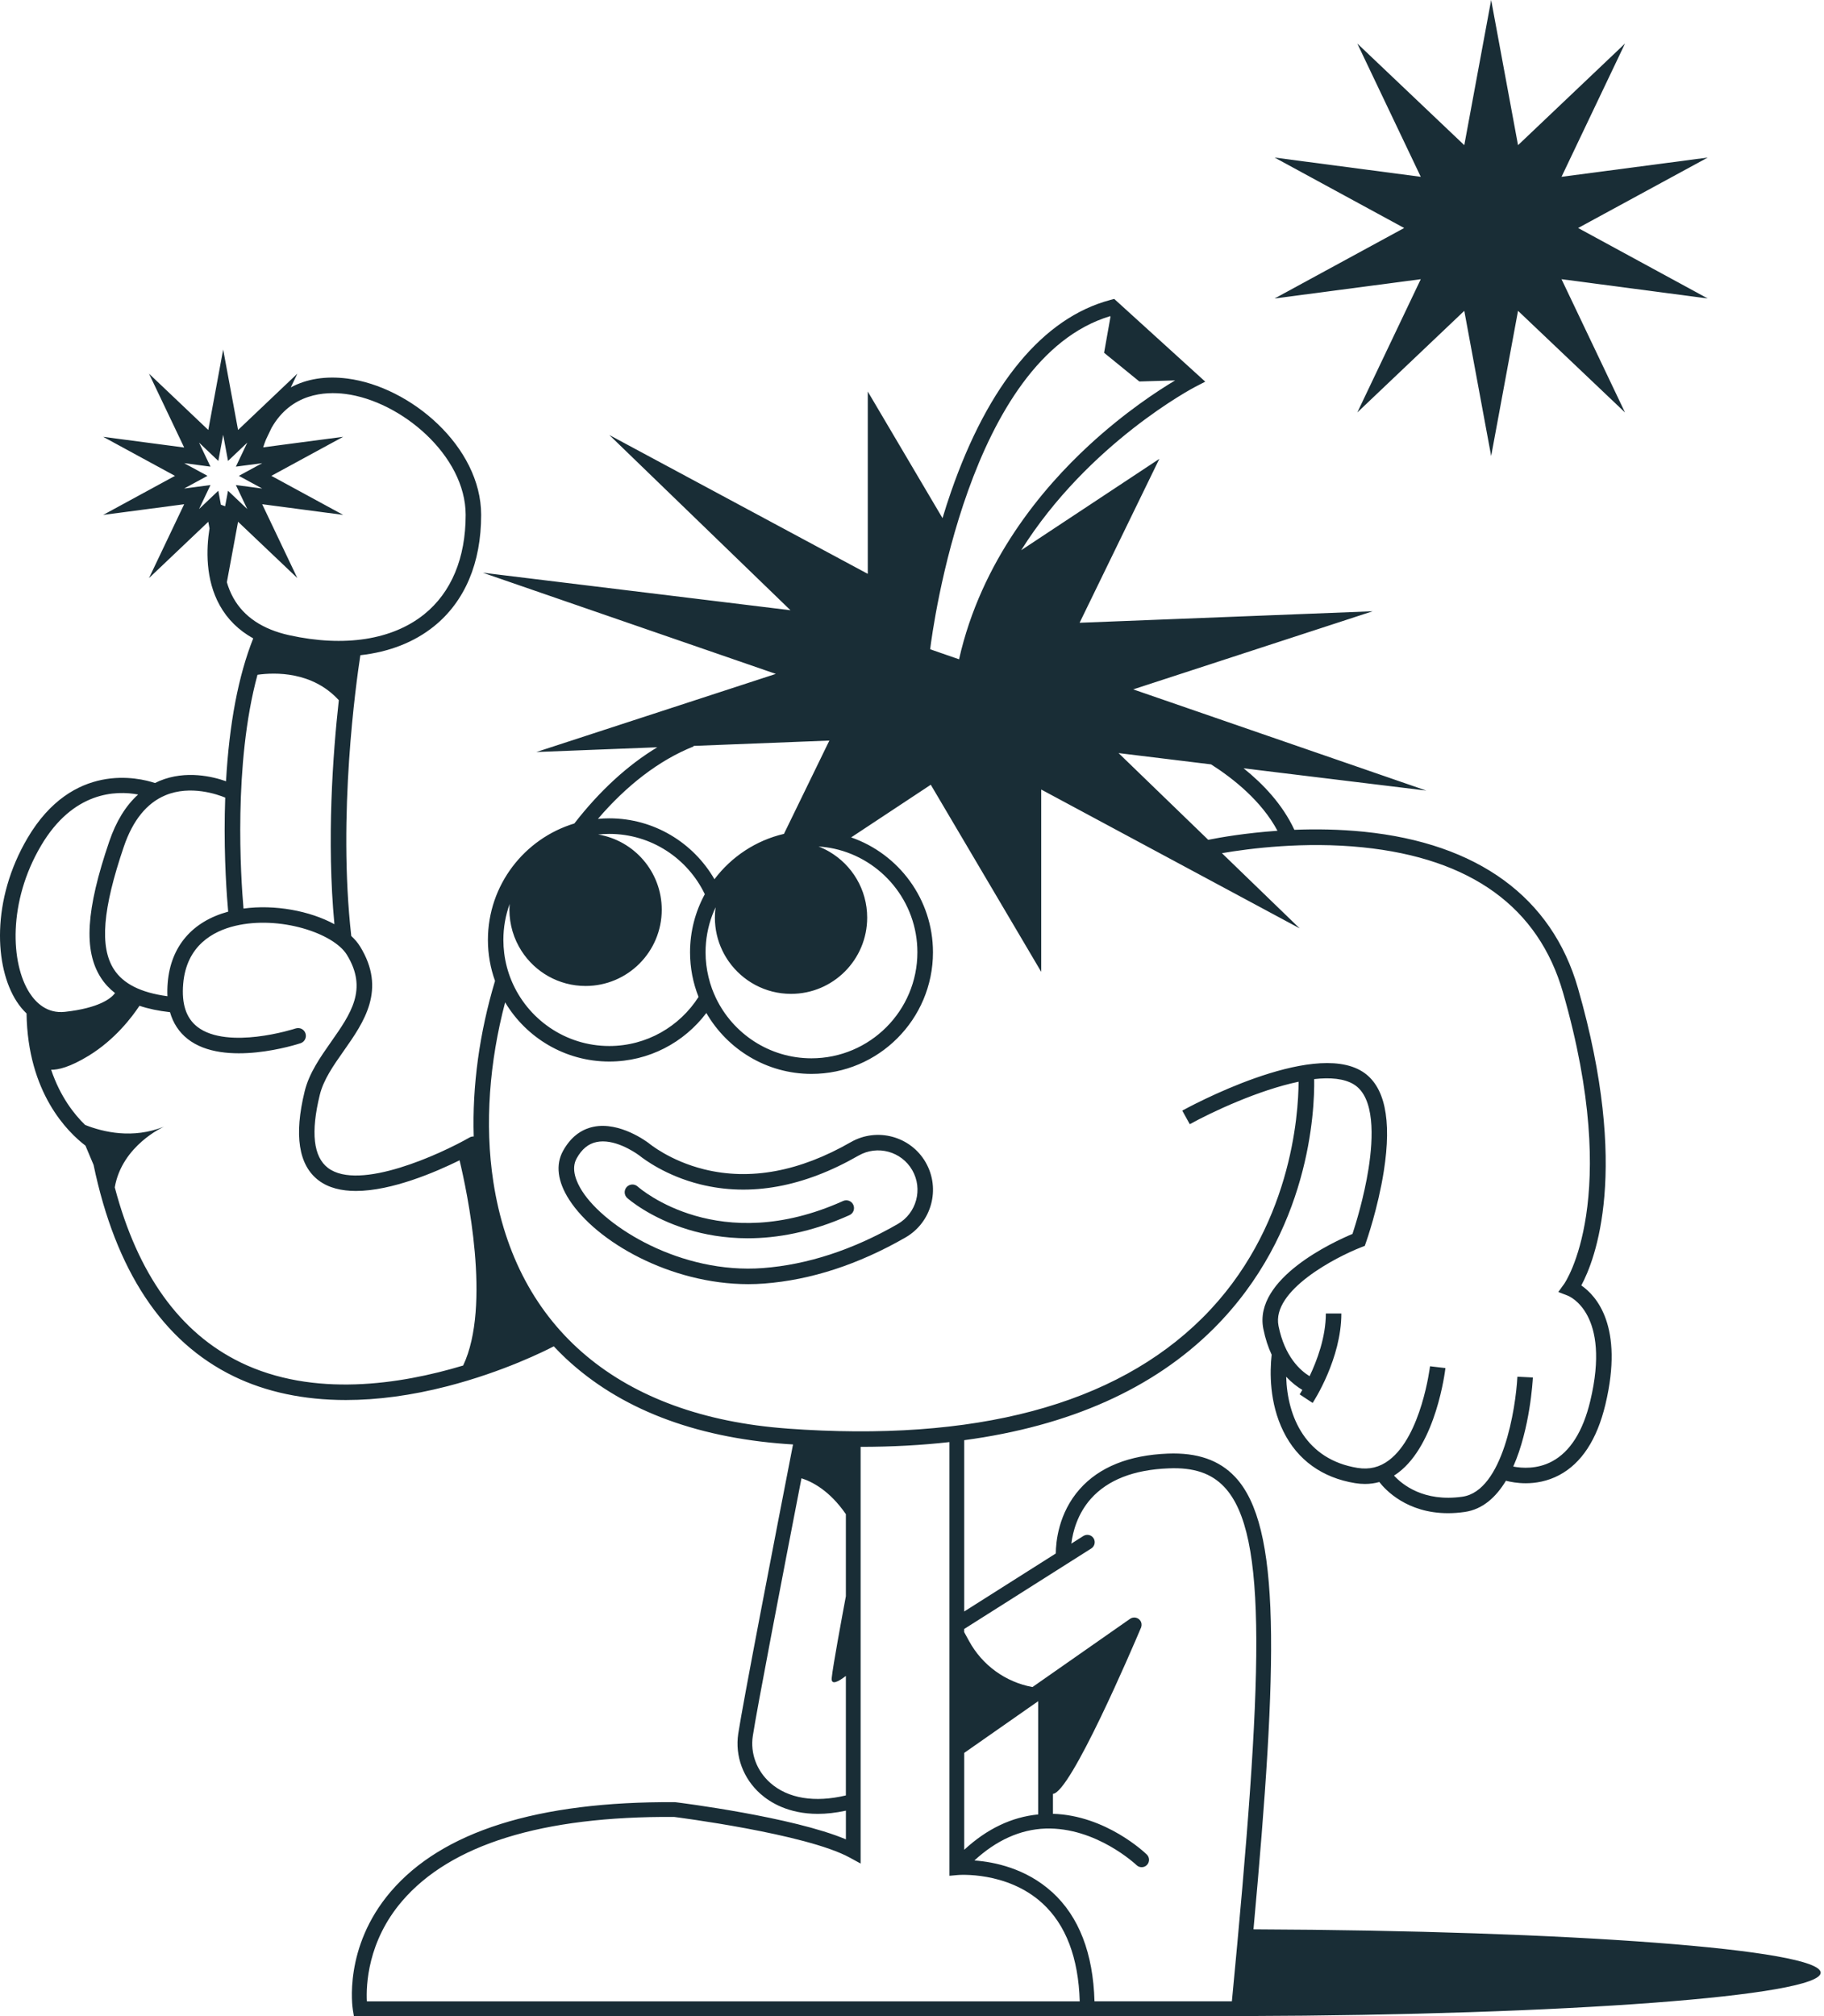
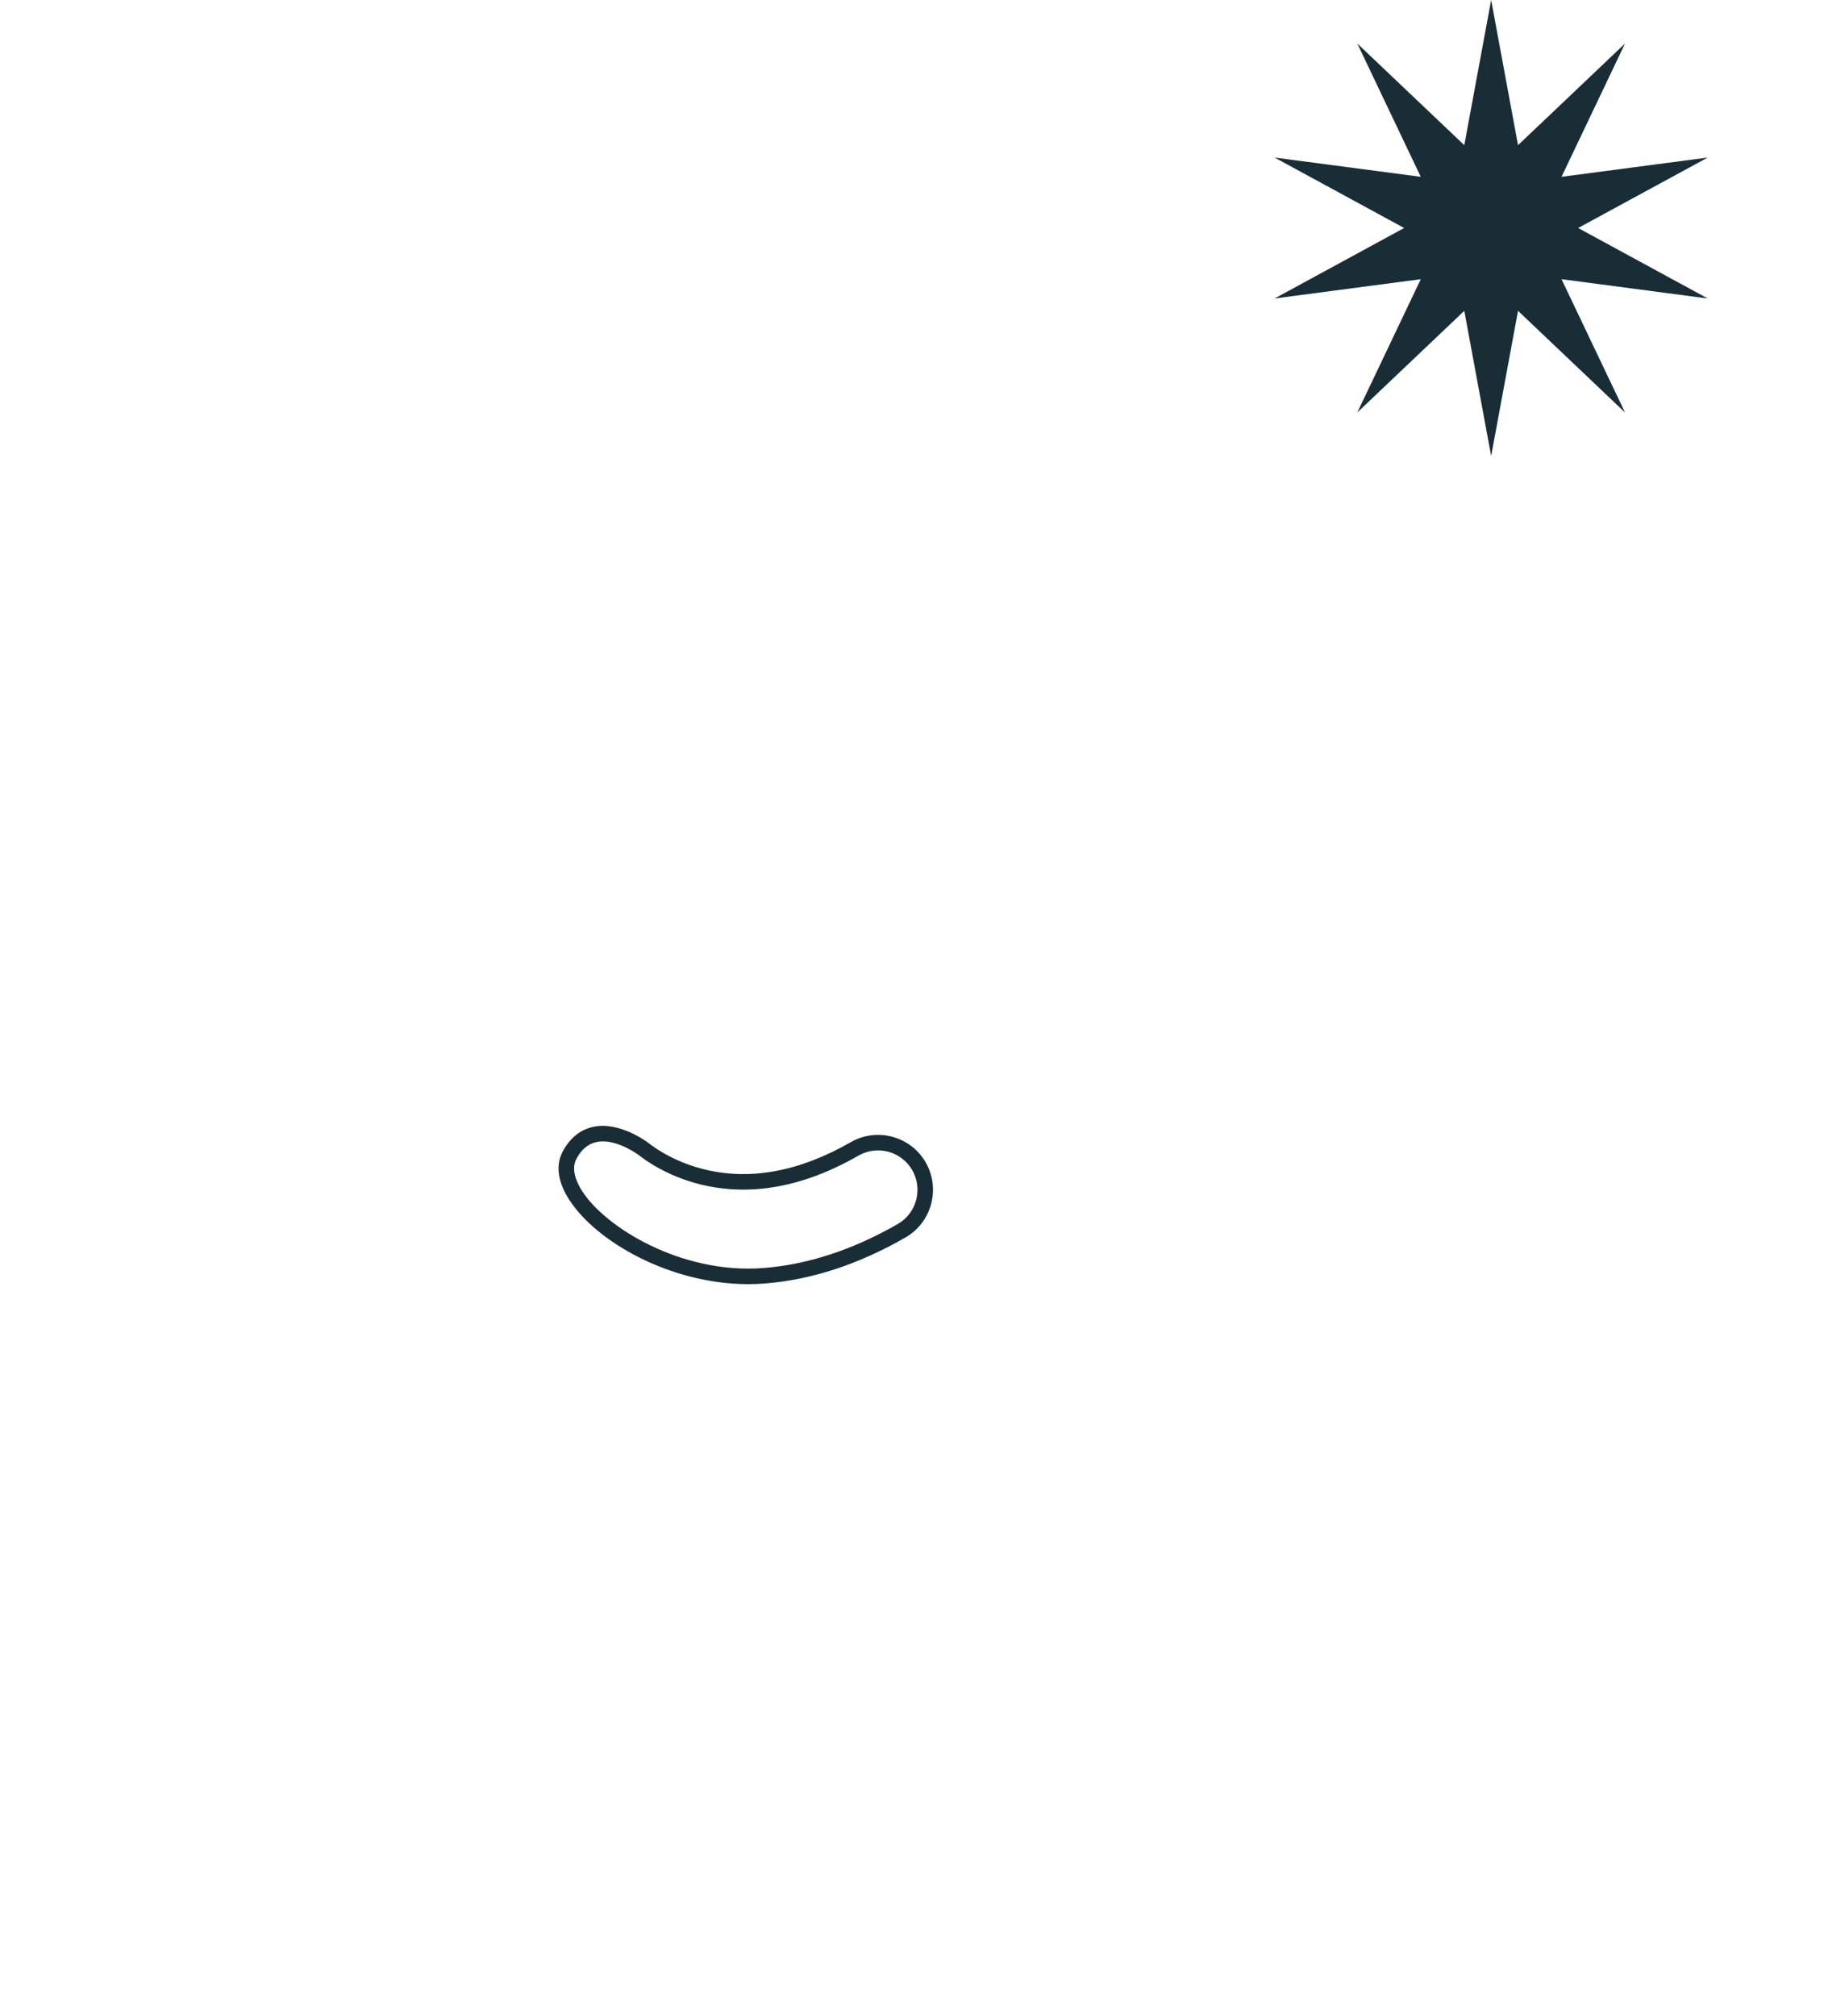
<svg xmlns="http://www.w3.org/2000/svg" width="209" height="231" viewBox="0 0 209 231" fill="none">
-   <path d="M143.628 221.06C146.431 190.365 146.826 174.84 141.511 169.208C139.696 167.286 137.181 166.42 133.826 166.549C129.361 166.724 125.965 168.09 123.732 170.602C121.264 173.377 120.985 176.714 120.976 177.992L110.484 184.639V165.013C122.578 163.384 132.148 159.114 139.053 152.236C150.106 141.222 150.639 127.21 150.583 123.641C152.417 123.434 154.032 123.569 155.146 124.259C157.535 125.747 157.372 130.315 156.814 133.885C156.29 137.219 155.318 140.327 154.973 141.379C152.894 142.246 143.603 146.478 144.757 152.251C144.986 153.4 145.318 154.38 145.71 155.215C145.494 157.193 145.434 160.731 147.065 164.028C148.673 167.28 151.511 169.324 155.271 169.933C155.653 169.996 156.033 170.027 156.403 170.027C156.97 170.027 157.516 169.952 158.046 169.804C158.723 170.68 161.191 173.377 165.92 173.377C166.519 173.377 167.155 173.333 167.829 173.236C169.902 172.941 171.429 171.522 172.555 169.66C173.057 169.789 173.859 169.946 174.822 169.946C175.951 169.946 177.306 169.732 178.657 169.016C181.21 167.663 182.991 164.944 183.95 160.932C186.104 151.934 182.89 148.449 181.191 147.281C182.746 144.402 186.819 134.142 180.808 113.221C177.82 102.816 169.335 96.619 156.271 95.297C153.474 95.015 150.765 94.98 148.313 95.077C146.958 92.164 144.719 89.812 142.493 88.029L163.43 90.582L129.847 78.987L157.287 70.037L123.704 71.355L132.841 52.575L117.012 63.042C124.739 50.738 136.802 44.399 136.962 44.318L138.103 43.73L127.67 34.249L127.203 34.375C119.558 36.409 113.252 44.004 108.975 56.342C108.621 57.359 108.298 58.37 107.997 59.368L99.433 44.861V65.751L69.82 49.843L90.575 69.92L55.314 65.619L88.897 77.213L61.457 86.164L75.314 85.621C71.914 87.668 68.685 90.644 65.809 94.352C60.087 96.082 55.907 101.407 55.907 107.692C55.907 109.34 56.195 110.923 56.722 112.389C54.941 118.319 54.1 124.432 54.282 130.215C54.119 130.209 53.956 130.243 53.806 130.328C50.507 132.215 41.163 136.519 37.588 133.822C35.907 132.554 35.59 129.735 36.644 125.443C37.07 123.704 38.199 122.093 39.397 120.391C41.699 117.114 44.304 113.397 41.269 108.461C41.006 108.031 40.661 107.623 40.25 107.243C38.676 93.357 40.805 78.24 41.291 75.072C44.574 74.705 47.45 73.594 49.72 71.766C53.263 68.916 55.135 64.498 55.132 58.998C55.132 51.177 47.036 44.299 39.795 43.373C37.318 43.056 35.133 43.413 33.32 44.387L34.069 42.814L27.278 49.265L25.572 40.048L23.866 49.265L17.074 42.814L21.103 51.275L11.822 50.05L20.05 54.524L11.822 58.998L21.103 57.773L17.074 66.235L23.866 59.783L24.007 60.539C23.628 62.932 23.527 66.388 25.177 69.358C26.064 70.956 27.35 72.219 29.015 73.145C27.312 77.424 26.268 82.912 25.898 89.514C24.405 88.984 21.313 88.214 18.284 89.473C18.106 89.549 17.93 89.627 17.758 89.715C15.895 89.097 8.322 87.251 3.158 96.016C-1.022 103.111 -0.637 110.803 1.903 114.734C2.245 115.265 2.628 115.726 3.042 116.118C3.173 125.217 7.752 129.713 9.793 131.264L10.724 133.477C13.248 145.592 18.639 153.733 26.776 157.689C30.501 159.5 34.844 160.411 39.632 160.411C43.267 160.411 47.158 159.887 51.234 158.838C57.716 157.168 62.517 154.747 63.454 154.257C63.903 154.735 64.361 155.202 64.84 155.648C70.974 161.378 79.465 164.674 90.079 165.45C90.343 165.469 90.603 165.484 90.867 165.5C88.725 176.507 85.094 195.282 84.589 198.65C84.206 201.209 85.16 203.783 87.144 205.542C88.239 206.512 90.346 207.827 93.714 207.827C94.68 207.827 95.749 207.714 96.925 207.46V210.747C90.864 208.191 78.035 206.565 77.358 206.487C61.598 206.38 50.648 209.849 44.756 216.756C39.328 223.123 40.385 229.998 40.432 230.29L40.548 231H142.694V230.994C179.363 230.884 208.619 228.699 208.619 226.024C208.619 223.349 179.858 221.202 143.628 221.057V221.06ZM110.484 200.842L118.959 194.917V207.893C115.93 208.188 113.086 209.538 110.484 211.943V200.845V200.842ZM138.768 87.58C141.326 89.21 144.553 91.775 146.378 95.187C142.731 95.442 139.856 95.941 138.442 96.223L128.169 86.287L138.771 87.58H138.768ZM127.197 36.23L127.247 36.274L126.51 40.421L130.549 43.709L134.651 43.586C132.653 44.779 128.9 47.228 124.833 50.973C119.411 55.962 112.428 64.269 109.891 75.54L106.58 74.391C106.881 71.948 111.007 41.09 127.203 36.224L127.197 36.23ZM79.481 85.524L79.459 85.464L95.031 84.852L89.829 95.542C86.599 96.296 83.799 98.173 81.864 100.741C79.456 96.575 74.959 93.762 69.814 93.762C69.374 93.762 68.939 93.784 68.512 93.825C71.767 90.026 75.489 87.109 79.481 85.521V85.524ZM57.678 107.695C57.678 106.248 57.932 104.857 58.4 103.57C58.384 103.786 58.371 104.006 58.371 104.229C58.371 105.096 58.5 105.931 58.732 106.722C58.97 107.522 59.318 108.273 59.76 108.96C61.312 111.372 64.019 112.97 67.098 112.97C71.918 112.97 75.825 109.058 75.825 104.232C75.825 99.897 72.67 96.302 68.534 95.614C68.954 95.57 69.381 95.545 69.814 95.545C74.633 95.545 78.803 98.371 80.76 102.455C79.681 104.433 79.067 106.703 79.067 109.111C79.067 110.916 79.415 112.64 80.042 114.225C77.885 117.603 74.106 119.848 69.814 119.848C64.762 119.848 60.422 116.74 58.597 112.335C58.189 111.346 57.907 110.295 57.772 109.196C57.713 108.703 57.678 108.204 57.678 107.698V107.695ZM81.585 113.287C81.425 112.85 81.293 112.404 81.183 111.946C80.964 111.036 80.845 110.087 80.845 109.111C80.845 107.617 81.118 106.185 81.613 104.86C81.729 104.552 81.858 104.248 81.996 103.953C81.942 104.339 81.914 104.735 81.914 105.136C81.914 106.496 82.225 107.786 82.78 108.932C82.987 109.362 83.231 109.774 83.504 110.163C85.084 112.408 87.69 113.874 90.638 113.874C95.457 113.874 99.364 109.962 99.364 105.136C99.364 101.915 97.624 99.105 95.034 97.589C94.639 97.357 94.225 97.156 93.792 96.989C94.394 97.03 94.987 97.112 95.564 97.237C101.02 98.427 105.118 103.297 105.118 109.108C105.118 115.808 99.675 121.258 92.98 121.258C88.16 121.258 83.99 118.432 82.033 114.348C81.867 114.002 81.717 113.645 81.582 113.28L81.585 113.287ZM22.806 58.329L24.117 55.576L21.097 55.975L23.775 54.521L21.097 53.067L24.117 53.466L22.806 50.713L25.017 52.813L25.572 49.815L26.127 52.813L28.337 50.713L27.027 53.466L30.046 53.067L27.369 54.521L30.046 55.975L27.027 55.576L28.337 58.329L26.127 56.229L25.797 58.003L25.311 57.83L25.014 56.229L22.803 58.329H22.806ZM26.732 68.498C26.412 67.924 26.174 67.321 25.995 66.709L27.278 59.78L34.069 66.231L30.04 57.77L39.322 58.995L31.094 54.521L39.322 50.047L30.156 51.256C30.253 50.945 30.36 50.653 30.47 50.374L31.113 49.027C33.364 45.065 37.221 44.836 39.576 45.137C45.948 45.953 53.357 52.185 53.357 58.998C53.357 63.943 51.714 67.88 48.607 70.382C44.954 73.32 39.463 74.174 33.141 72.781C30.097 72.109 27.942 70.671 26.735 68.501L26.732 68.498ZM29.501 77.314C31.495 77.031 35.791 76.909 38.823 80.227C38.143 86.365 37.415 96.296 38.318 105.893C35.509 104.361 31.483 103.611 27.902 104.1C27.591 100.534 26.729 87.511 29.504 77.314H29.501ZM18.949 91.122C21.843 89.913 24.963 91.037 25.807 91.388C25.785 92.004 25.766 92.625 25.757 93.257C25.666 98.437 25.992 102.754 26.146 104.455C22.025 105.573 19.567 108.439 19.219 112.571C19.172 113.12 19.162 113.645 19.187 114.144C16.14 113.736 14.126 112.725 13.051 111.061C11.402 108.502 11.753 104.166 14.192 96.999C15.218 93.988 16.817 92.013 18.946 91.125L18.949 91.122ZM4.685 96.92C8.382 90.644 13.302 90.563 15.826 91.034C14.412 92.308 13.302 94.107 12.515 96.424C9.846 104.26 9.561 108.926 11.561 112.028C11.994 112.7 12.537 113.283 13.182 113.786C12.725 114.395 11.37 115.497 7.45 115.933C5.4 116.162 4.111 114.882 3.393 113.77C1.204 110.383 0.913 103.328 4.685 96.923V96.92ZM27.544 156.088C20.595 152.707 15.77 145.972 13.151 136.042C13.982 131.223 18.783 129.091 18.783 129.091C15.23 130.519 11.834 129.719 9.755 128.893C8.501 127.681 6.899 125.65 5.861 122.57C6.657 122.583 7.999 122.281 10.144 120.972C13.173 119.123 15.133 116.523 15.98 115.239C17.002 115.585 18.168 115.827 19.479 115.971C19.837 117.233 20.511 118.256 21.492 119.035C25.7 122.363 34.082 119.647 34.44 119.528C34.907 119.374 35.158 118.872 35.004 118.404C34.85 117.936 34.352 117.685 33.881 117.836C33.862 117.842 31.853 118.498 29.422 118.778C27.278 119.026 24.352 119.026 22.593 117.635C21.32 116.627 20.796 115.02 20.991 112.722C21.364 108.32 24.437 106.681 26.948 106.081C32.003 104.876 38.212 106.898 39.748 109.4C42.169 113.34 40.206 116.137 37.936 119.374C36.697 121.139 35.418 122.963 34.913 125.025C33.674 130.074 34.211 133.515 36.512 135.251C37.657 136.114 39.146 136.456 40.777 136.456C44.888 136.456 49.908 134.299 52.658 132.943C53.502 136.459 56.321 149.595 53.069 156.458C45.876 158.625 35.913 160.163 27.544 156.091V156.088ZM90.205 163.679C71.077 162.282 59.117 152.242 56.528 135.405C55.508 128.771 56.092 121.631 57.879 114.847C60.312 118.906 64.752 121.628 69.817 121.628C74.354 121.628 78.393 119.44 80.936 116.065C83.344 120.231 87.841 123.044 92.986 123.044C100.659 123.044 106.903 116.793 106.903 109.114C106.903 103.024 102.977 97.837 97.527 95.947L106.652 89.913L119.307 111.353V90.462L148.921 106.37L140.013 97.755C143.173 97.212 149.473 96.402 156.13 97.084C168.56 98.352 176.29 103.95 179.096 113.723C185.907 137.423 179.3 147.005 179.234 147.093L178.557 148.032L179.639 148.452C179.842 148.531 184.615 150.512 182.216 160.527C181.382 164.009 179.911 166.335 177.839 167.443C176.13 168.357 174.374 168.222 173.395 168.034C175.318 163.692 175.625 158.194 175.641 157.827L173.866 157.739C173.687 161.337 172.204 170.822 167.572 171.487C163.091 172.128 160.627 170.049 159.73 169.067C159.899 168.96 160.069 168.847 160.235 168.721C164.562 165.447 165.581 157.105 165.622 156.75L163.856 156.543C163.847 156.621 162.884 164.489 159.162 167.302C158.084 168.118 156.902 168.407 155.55 168.188C149.652 167.23 147.507 162.404 147.375 157.739C148.034 158.455 148.695 158.938 149.228 159.252C149.043 159.573 148.924 159.755 148.921 159.764L149.664 160.254L150.407 160.744C150.542 160.54 153.697 155.673 153.697 150.496H151.919C151.919 153.209 150.906 155.899 150.056 157.68C148.996 157.033 147.203 155.45 146.497 151.915C145.685 147.853 153.082 144.026 156.002 142.895L156.381 142.748L156.516 142.362C156.572 142.205 157.892 138.444 158.56 134.199C159.501 128.221 158.667 124.372 156.08 122.762C150.266 119.142 136.071 126.922 135.469 127.251L136.328 128.808C138.802 127.44 144.18 124.903 148.796 123.942C148.783 127.65 147.98 140.852 137.777 151.002C127.739 160.989 111.735 165.255 90.202 163.682L90.205 163.679ZM88.261 204.276C86.709 202.901 85.959 200.895 86.26 198.905C86.702 195.947 89.684 180.463 91.835 169.377C93.065 169.767 95.065 170.79 96.922 173.487V182.893C96.467 185.329 95.432 190.911 95.3 192.258C95.213 193.137 96.062 192.685 96.922 192.023V205.714C93.353 206.565 90.29 206.072 88.261 204.276ZM42.037 229.308C41.943 227.484 42.103 222.457 46.067 217.83C51.626 211.34 62.115 208.075 77.245 208.179C77.396 208.198 92.34 210.094 97.361 212.835L98.612 213.519V165.776C102.177 165.776 105.567 165.591 108.79 165.23V214.922L109.715 214.838C109.772 214.825 115.378 214.364 119.433 218.065C122.142 220.539 123.572 224.332 123.719 229.308H42.037ZM120.559 216.797C117.539 214.05 113.898 213.331 111.65 213.167C114.165 210.854 116.893 209.617 119.784 209.51C125.601 209.325 130.182 213.657 130.229 213.701C130.565 214.025 131.101 214.015 131.424 213.679C131.747 213.343 131.737 212.806 131.402 212.483C131.204 212.292 126.723 208 120.65 207.821V205.535C122.669 205.407 129.796 188.723 130.678 186.638C130.7 186.604 130.709 186.563 130.728 186.522C130.753 186.46 130.772 186.416 130.772 186.416H130.765C130.837 186.18 130.816 185.913 130.662 185.693C130.395 185.31 129.865 185.216 129.483 185.483L118.304 193.297C115.212 192.726 112.544 190.789 111.039 188.026C110.854 187.684 110.665 187.342 110.477 187V186.645L125.043 177.418C125.438 177.167 125.554 176.642 125.306 176.25C125.055 175.854 124.535 175.741 124.14 175.986L122.757 176.862C122.932 175.496 123.456 173.452 125.008 171.71C126.924 169.566 129.912 168.395 133.889 168.241C136.777 168.112 138.799 168.803 140.279 170.369C145.353 175.741 144.707 192.17 141.154 229.302H125.41C125.256 223.814 123.638 219.597 120.559 216.791V216.797Z" fill="#192D36" />
  <path d="M106.075 133.194C104.351 130.183 100.497 129.138 97.487 130.865C91.61 134.237 85.953 135.285 80.673 133.976C76.747 133.006 74.367 131.003 74.345 130.987C74.113 130.811 71.015 128.488 68.008 129.103C66.534 129.408 65.358 130.337 64.511 131.873C63.643 133.449 63.884 135.373 65.208 137.439C68.325 142.302 76.847 147.134 85.74 147.134C86.342 147.134 86.947 147.112 87.553 147.065C92.912 146.66 98.358 144.883 103.745 141.79C106.756 140.064 107.8 136.205 106.072 133.191L106.075 133.194ZM87.421 145.291C78.048 145.997 69.369 140.629 66.706 136.475C66.045 135.442 65.396 133.954 66.07 132.733C66.662 131.662 67.412 131.044 68.362 130.849C68.597 130.799 68.836 130.777 69.077 130.777C71.134 130.777 73.241 132.384 73.266 132.4C73.743 132.783 76.289 134.723 80.246 135.703C85.988 137.125 92.087 136.014 98.371 132.406C100.531 131.166 103.294 131.916 104.533 134.08C105.771 136.24 105.022 139.009 102.861 140.249C97.706 143.209 92.51 144.905 87.418 145.291H87.421Z" fill="#192D36" />
-   <path d="M96.605 137.605C82.413 143.997 73.433 136.271 73.056 135.941C72.689 135.615 72.128 135.649 71.802 136.014C71.476 136.381 71.507 136.943 71.874 137.269C71.978 137.36 74.464 139.549 78.86 140.883C80.67 141.432 82.968 141.878 85.674 141.878C89.001 141.878 92.94 141.206 97.333 139.228C97.781 139.028 97.979 138.5 97.778 138.051C97.578 137.602 97.051 137.404 96.602 137.605H96.605Z" fill="#192D36" />
  <path d="M170.862 0L173.941 16.633L186.199 4.989L178.924 20.259L195.678 18.052L180.827 26.124L195.678 34.199L178.924 31.989L186.199 47.259L173.941 35.615L170.862 52.248L167.783 35.615L155.525 47.259L162.797 31.989L146.046 34.199L160.893 26.124L146.046 18.052L162.797 20.259L155.525 4.989L167.783 16.633L170.862 0Z" fill="#192D36" />
</svg>